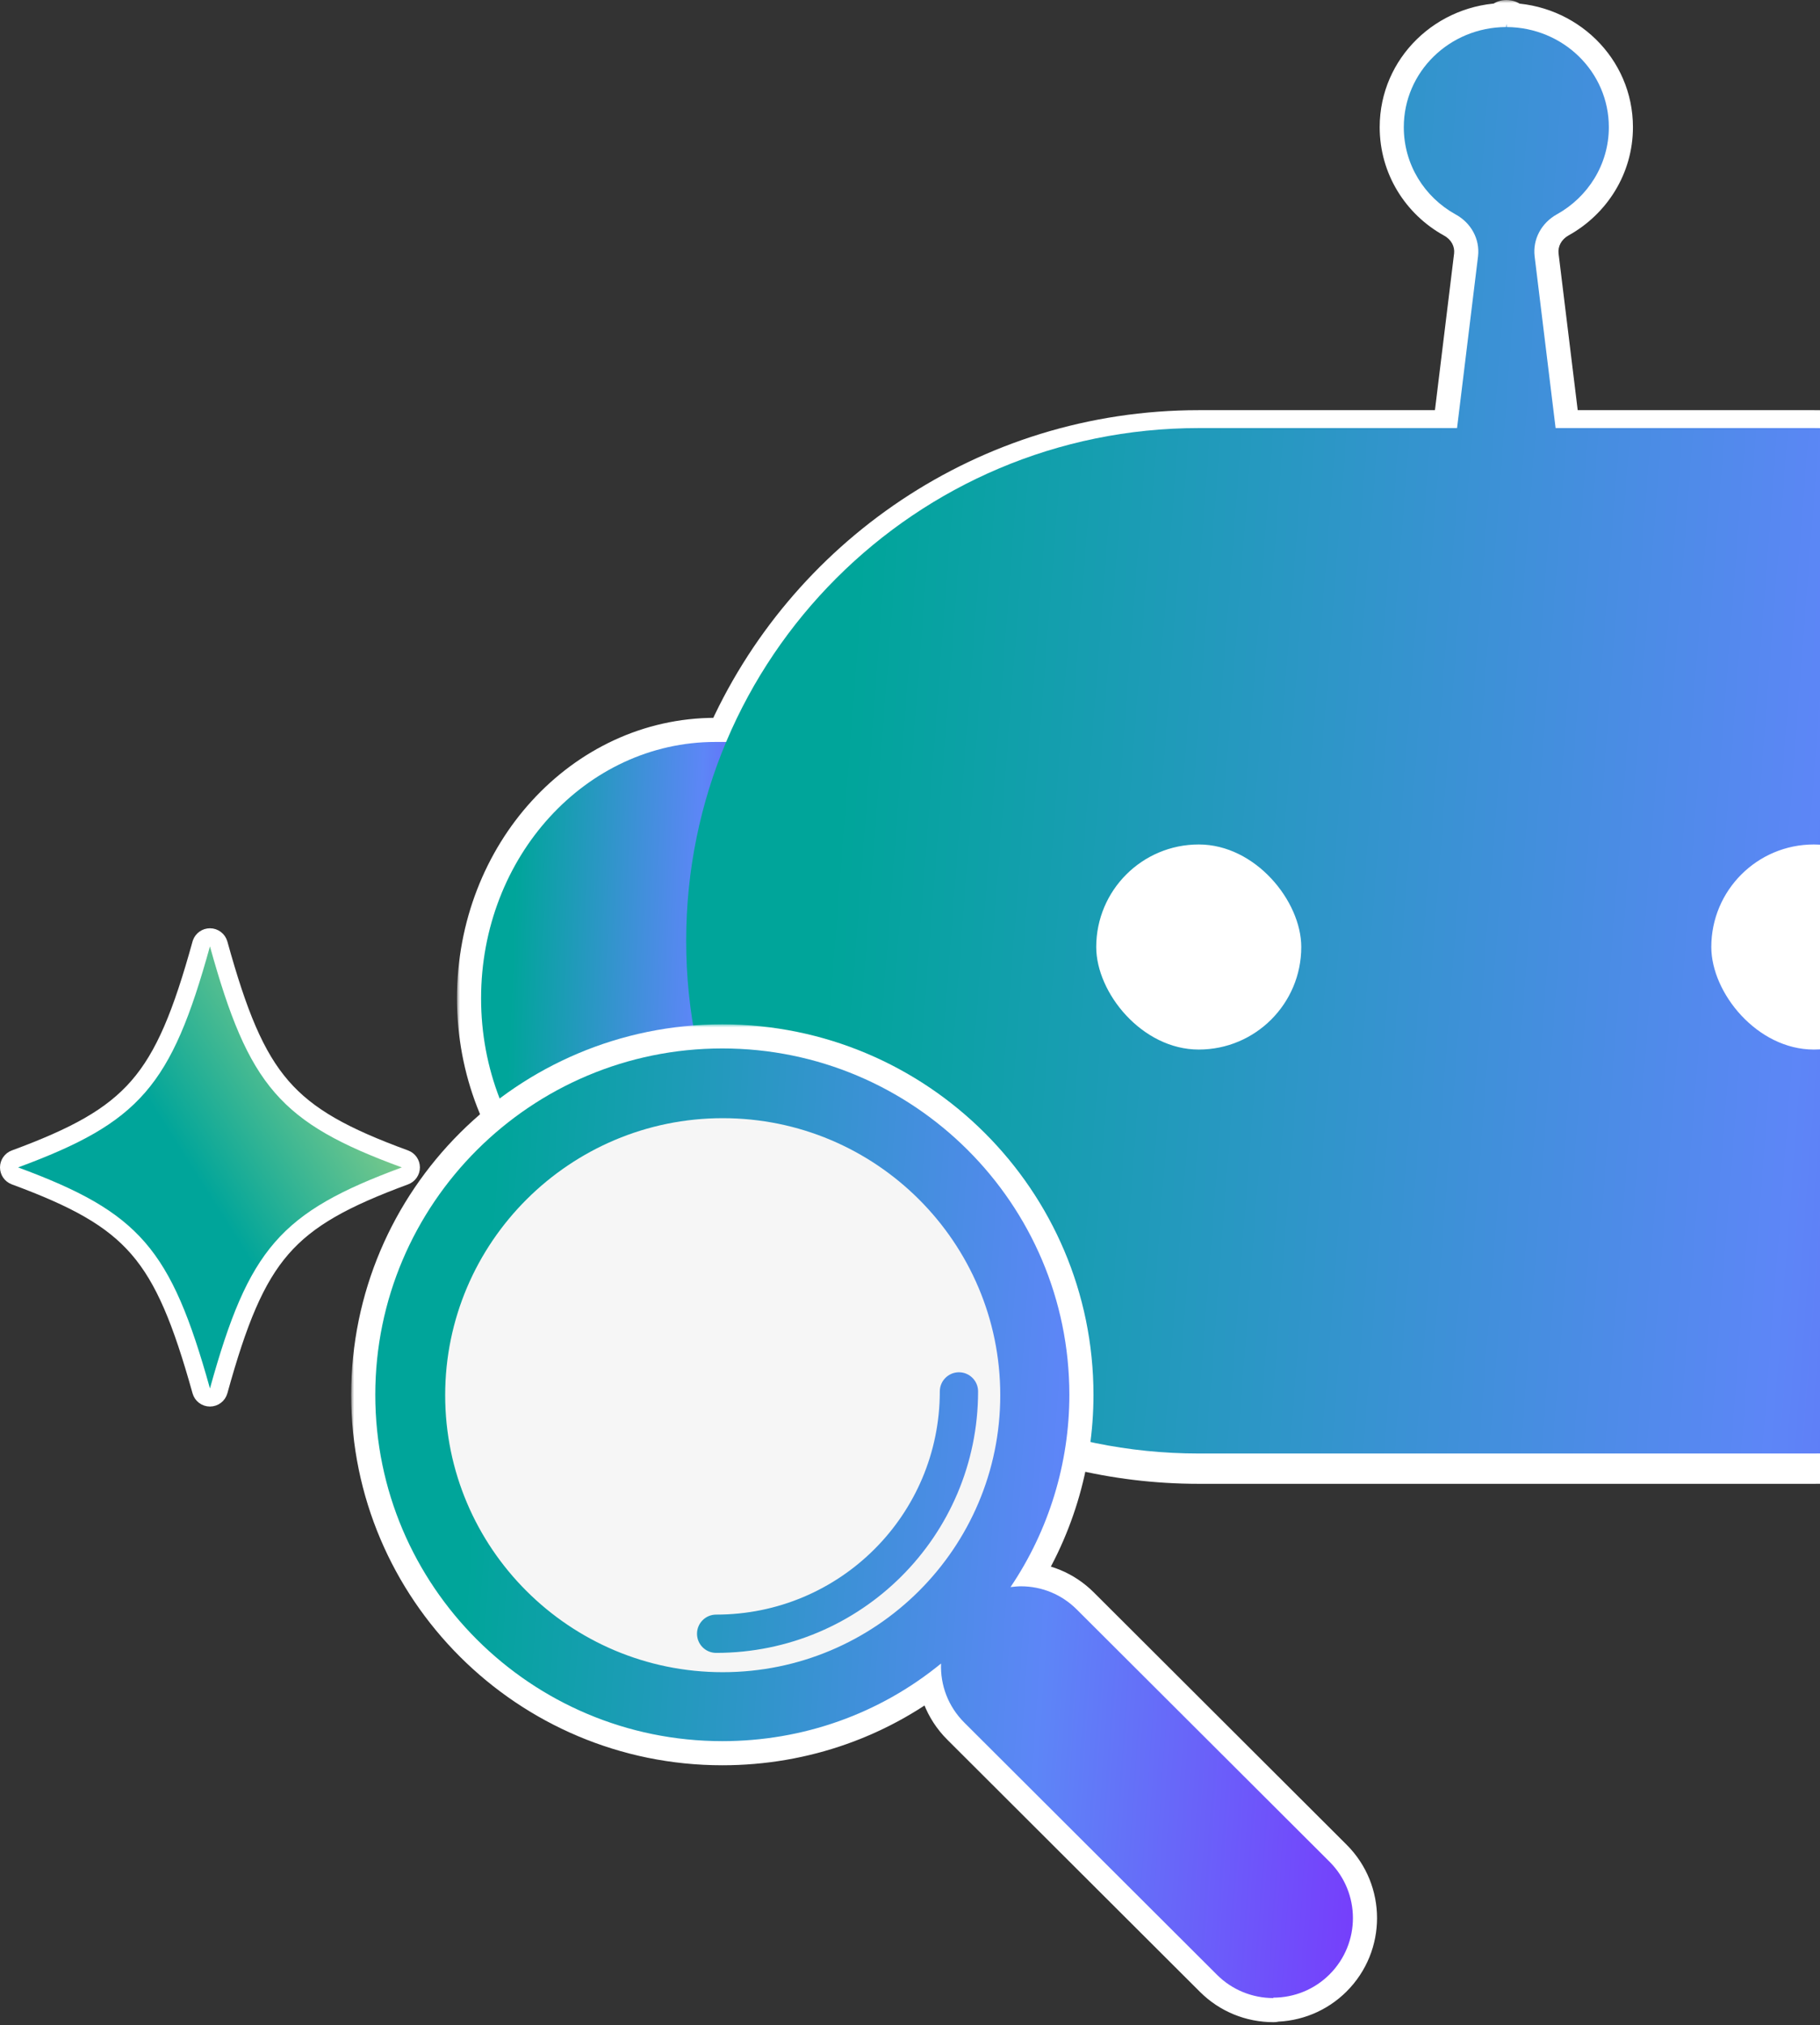
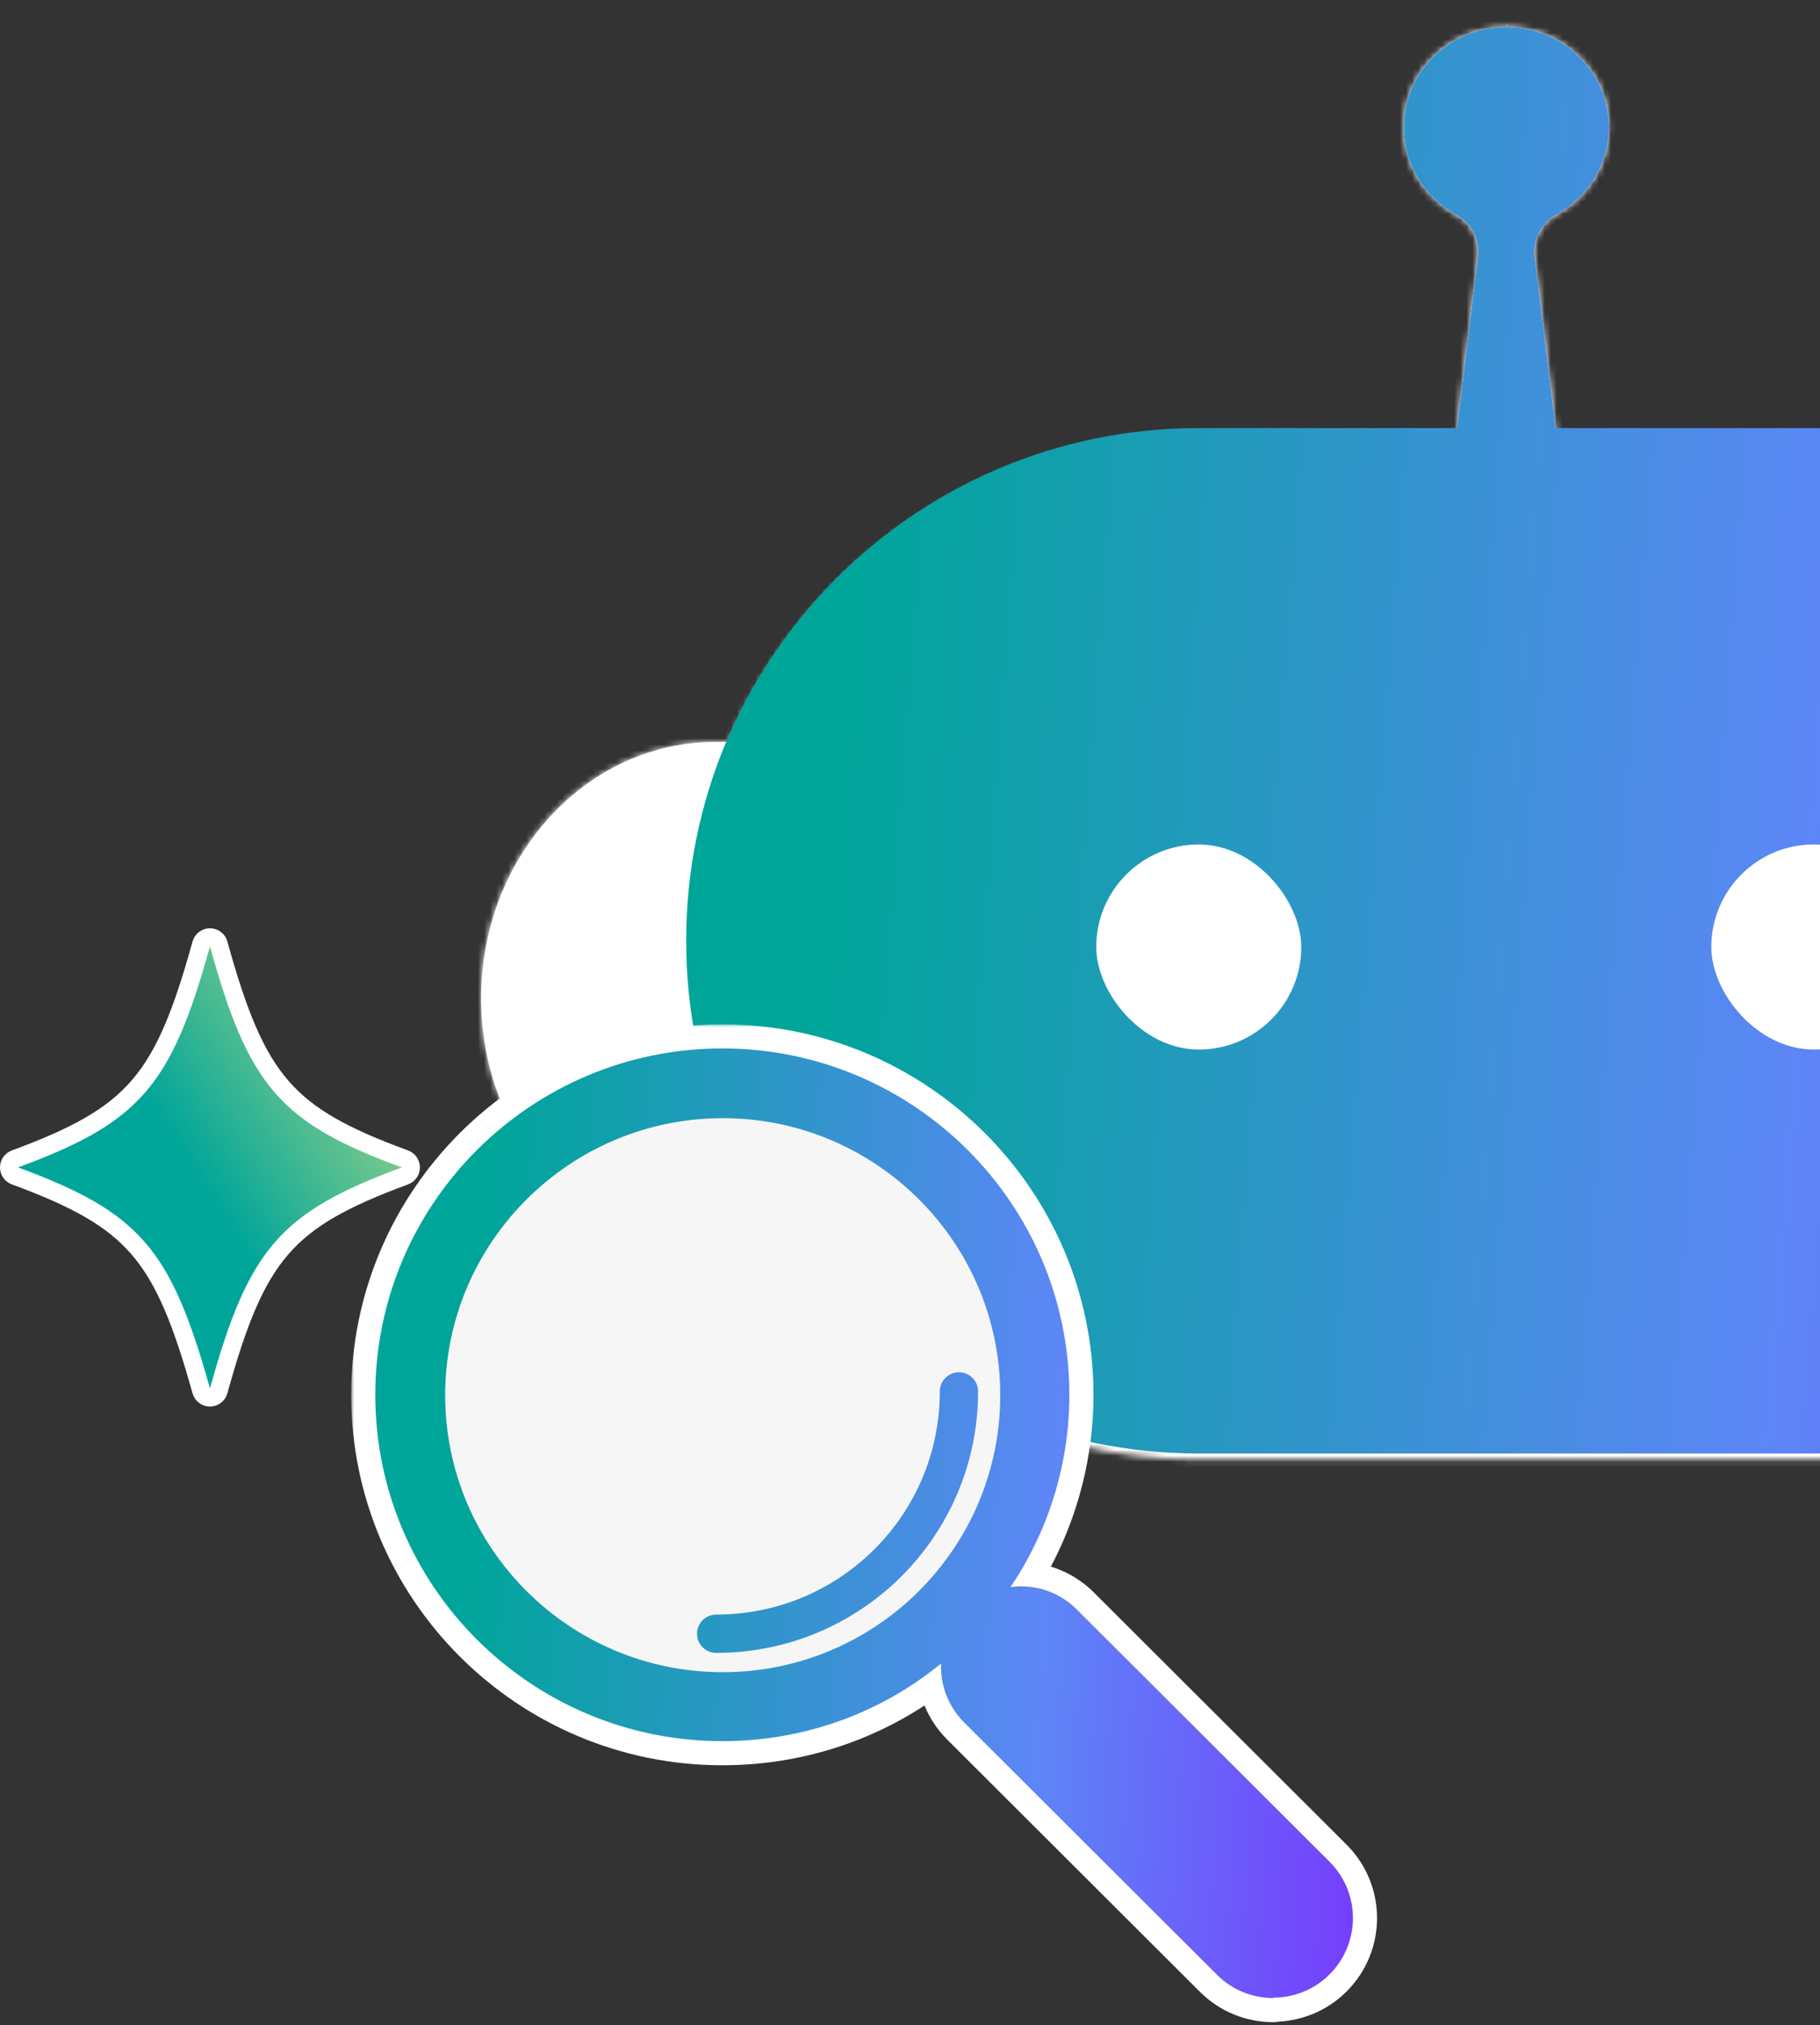
<svg xmlns="http://www.w3.org/2000/svg" width="302" height="336" viewBox="0 0 302 336" fill="none">
  <rect x="0" y="0" width="302" height="336" fill="#333333" stroke="none" />
  <mask id="path-1-outside-1_2546_71721" maskUnits="userSpaceOnUse" x="75.828" y="0" width="349" height="247" fill="black">
-     <rect fill="white" x="75.828" width="349" height="247" />
    <path d="M250.006 4.487L250.061 4.014L250.071 4.108L250.02 4.487C259.402 4.548 266.961 11.935 266.961 21.098C266.961 27.302 263.483 32.696 258.345 35.554C255.805 36.958 254.313 39.654 254.645 42.512L258.254 72.046H300.982C335.864 72.046 365.842 93.043 378.966 123.087H381.192C391.929 123.087 401.647 127.853 408.683 135.554C415.704 143.238 420.064 153.872 420.063 165.623C420.063 189.108 402.666 208.146 381.192 208.146H369.031C353.512 228.803 328.808 242.165 300.983 242.165H198.919C171.089 242.165 146.38 228.799 130.862 208.136V208.146H118.698C97.224 208.146 79.828 189.108 79.828 165.623C79.828 153.872 84.183 143.238 91.207 135.554C98.241 127.854 107.957 123.087 118.698 123.087H120.934C134.059 93.043 164.037 72.046 198.919 72.046H241.647L245.257 42.512C245.587 39.654 244.097 36.958 241.5 35.554C236.363 32.696 232.938 27.302 232.938 21.097C232.938 11.929 240.505 4.539 249.896 4.486L249.95 4L250.006 4.487Z" />
  </mask>
-   <path d="M250.006 4.487L250.061 4.014L250.071 4.108L250.02 4.487C259.402 4.548 266.961 11.935 266.961 21.098C266.961 27.302 263.483 32.696 258.345 35.554C255.805 36.958 254.313 39.654 254.645 42.512L258.254 72.046H300.982C335.864 72.046 365.842 93.043 378.966 123.087H381.192C391.929 123.087 401.647 127.853 408.683 135.554C415.704 143.238 420.064 153.872 420.063 165.623C420.063 189.108 402.666 208.146 381.192 208.146H369.031C353.512 228.803 328.808 242.165 300.983 242.165H198.919C171.089 242.165 146.38 228.799 130.862 208.136V208.146H118.698C97.224 208.146 79.828 189.108 79.828 165.623C79.828 153.872 84.183 143.238 91.207 135.554C98.241 127.854 107.957 123.087 118.698 123.087H120.934C134.059 93.043 164.037 72.046 198.919 72.046H241.647L245.257 42.512C245.587 39.654 244.097 36.958 241.5 35.554C236.363 32.696 232.938 27.302 232.938 21.097C232.938 11.929 240.505 4.539 249.896 4.486L249.95 4L250.006 4.487Z" fill="white" />
+   <path d="M250.006 4.487L250.061 4.014L250.071 4.108L250.02 4.487C259.402 4.548 266.961 11.935 266.961 21.098C266.961 27.302 263.483 32.696 258.345 35.554C255.805 36.958 254.313 39.654 254.645 42.512L258.254 72.046H300.982C335.864 72.046 365.842 93.043 378.966 123.087H381.192C391.929 123.087 401.647 127.853 408.683 135.554C415.704 143.238 420.064 153.872 420.063 165.623C420.063 189.108 402.666 208.146 381.192 208.146H369.031H198.919C171.089 242.165 146.38 228.799 130.862 208.136V208.146H118.698C97.224 208.146 79.828 189.108 79.828 165.623C79.828 153.872 84.183 143.238 91.207 135.554C98.241 127.854 107.957 123.087 118.698 123.087H120.934C134.059 93.043 164.037 72.046 198.919 72.046H241.647L245.257 42.512C245.587 39.654 244.097 36.958 241.5 35.554C236.363 32.696 232.938 27.302 232.938 21.097C232.938 11.929 240.505 4.539 249.896 4.486L249.95 4L250.006 4.487Z" fill="white" />
  <path d="M250.006 4.487L246.033 4.949C246.267 6.967 247.977 8.488 250.008 8.487C252.039 8.487 253.747 6.964 253.98 4.946L250.006 4.487ZM250.061 4.014L254.04 3.603C253.831 1.573 252.126 0.026 250.085 0.014C248.044 0.001 246.321 1.527 246.087 3.555L250.061 4.014ZM250.071 4.108L254.035 4.64C254.077 4.328 254.082 4.012 254.05 3.698L250.071 4.108ZM250.02 4.487L246.055 3.956C245.903 5.095 246.247 6.244 247.001 7.111C247.755 7.979 248.845 8.48 249.994 8.487L250.02 4.487ZM266.961 21.098L270.961 21.098V21.098H266.961ZM258.345 35.554L260.28 39.055L260.289 39.049L258.345 35.554ZM254.645 42.512L250.672 42.974C250.673 42.981 250.673 42.989 250.674 42.997L254.645 42.512ZM258.254 72.046L254.284 72.531C254.529 74.538 256.233 76.046 258.254 76.046V72.046ZM300.982 72.046L300.982 68.046H300.982V72.046ZM378.966 123.087L375.301 124.688C375.937 126.145 377.376 127.087 378.966 127.087V123.087ZM408.683 135.554L411.636 132.855L411.636 132.855L408.683 135.554ZM420.063 165.623L416.063 165.623V165.623H420.063ZM369.031 208.146V204.146C367.773 204.146 366.588 204.738 365.833 205.744L369.031 208.146ZM300.983 242.165V246.165H300.983L300.983 242.165ZM130.862 208.136L134.06 205.734C133.026 204.357 131.228 203.797 129.596 204.341C127.963 204.886 126.862 206.415 126.862 208.136H130.862ZM130.862 208.146V212.146C133.071 212.146 134.862 210.356 134.862 208.146H130.862ZM118.698 208.146L118.698 212.146H118.698V208.146ZM79.828 165.623L75.828 165.623V165.623H79.828ZM91.207 135.554L94.16 138.253L94.161 138.251L91.207 135.554ZM118.698 123.087V119.087H118.698L118.698 123.087ZM120.934 123.087V127.087C122.524 127.087 123.963 126.145 124.599 124.688L120.934 123.087ZM241.647 72.046V76.046C243.668 76.046 245.372 74.538 245.617 72.531L241.647 72.046ZM245.257 42.512L249.228 42.997C249.229 42.988 249.23 42.979 249.231 42.97L245.257 42.512ZM241.5 35.554L239.556 39.049C239.57 39.057 239.584 39.065 239.598 39.072L241.5 35.554ZM232.938 21.097L228.938 21.097V21.097H232.938ZM249.896 4.486L249.918 8.486C251.949 8.475 253.649 6.944 253.872 4.925L249.896 4.486ZM249.95 4L253.923 3.538C253.688 1.517 251.973 -0.006 249.938 1.64509e-05C247.903 0.006 246.197 1.538 245.974 3.561L249.95 4ZM250.006 4.487L253.98 4.946L254.035 4.472L250.061 4.014L246.087 3.555L246.033 4.029L250.006 4.487ZM250.061 4.014L246.082 4.424L246.092 4.519L250.071 4.108L254.05 3.698L254.04 3.603L250.061 4.014ZM250.071 4.108L246.106 3.577L246.055 3.956L250.02 4.487L253.984 5.019L254.035 4.64L250.071 4.108ZM250.02 4.487L249.994 8.487C257.28 8.535 262.961 14.236 262.961 21.098H266.961H270.961C270.961 9.635 261.524 0.562 250.046 0.487L250.02 4.487ZM266.961 21.098L262.961 21.098C262.961 25.755 260.355 29.859 256.401 32.058L258.345 35.554L260.289 39.049C266.61 35.534 270.961 28.849 270.961 21.098L266.961 21.098ZM258.345 35.554L256.41 32.053C252.554 34.184 250.139 38.389 250.672 42.974L254.645 42.512L258.618 42.05C258.487 40.92 259.056 39.731 260.28 39.055L258.345 35.554ZM254.645 42.512L250.674 42.997L254.284 72.531L258.254 72.046L262.225 71.561L258.615 42.026L254.645 42.512ZM258.254 72.046V76.046H300.982V72.046V68.046H258.254V72.046ZM300.982 72.046L300.982 76.046C334.217 76.046 362.79 96.049 375.301 124.688L378.966 123.087L382.632 121.486C368.893 90.037 337.51 68.046 300.982 68.046L300.982 72.046ZM378.966 123.087V127.087H381.192V123.087V119.087H378.966V123.087ZM381.192 123.087V127.087C390.7 127.087 399.377 131.3 405.73 138.252L408.683 135.554L411.636 132.855C403.916 124.407 393.158 119.087 381.192 119.087V123.087ZM408.683 135.554L405.73 138.252C412.073 145.194 416.064 154.864 416.063 165.623L420.063 165.623L424.063 165.623C424.064 152.88 419.335 141.282 411.636 132.855L408.683 135.554ZM420.063 165.623H416.063C416.063 187.245 400.126 204.146 381.192 204.146V208.146V212.146C405.206 212.146 424.063 190.971 424.063 165.623H420.063ZM381.192 208.146V204.146H369.031V208.146V212.146H381.192V208.146ZM369.031 208.146L365.833 205.744C351.037 225.438 327.497 238.165 300.983 238.165L300.983 242.165L300.983 246.165C330.119 246.165 355.987 232.168 372.229 210.549L369.031 208.146ZM300.983 242.165V238.165H198.919V242.165V246.165H300.983V242.165ZM198.919 242.165V238.165C172.4 238.165 148.856 225.434 134.06 205.734L130.862 208.136L127.663 210.538C143.905 232.163 169.777 246.165 198.919 246.165V242.165ZM130.862 208.136H126.862V208.146H130.862H134.862V208.136H130.862ZM130.862 208.146V204.146H118.698V208.146V212.146H130.862V208.146ZM118.698 208.146L118.698 204.146C99.764 204.146 83.828 187.245 83.828 165.623H79.828H75.828C75.828 190.971 94.684 212.146 118.698 212.146L118.698 208.146ZM79.828 165.623L83.828 165.623C83.828 154.863 87.815 145.194 94.16 138.253L91.207 135.554L88.255 132.855C80.551 141.282 75.828 152.881 75.828 165.623L79.828 165.623ZM91.207 135.554L94.161 138.251C100.51 131.3 109.186 127.087 118.698 127.087L118.698 123.087L118.698 119.087C106.728 119.087 95.971 124.407 88.254 132.856L91.207 135.554ZM118.698 123.087V127.087H120.934V123.087V119.087H118.698V123.087ZM120.934 123.087L124.599 124.688C137.111 96.049 165.684 76.046 198.919 76.046V72.046V68.046C162.391 68.046 131.007 90.037 117.268 121.486L120.934 123.087ZM198.919 72.046V76.046H241.647V72.046V68.046H198.919V72.046ZM241.647 72.046L245.617 72.531L249.228 42.997L245.257 42.512L241.287 42.026L237.676 71.561L241.647 72.046ZM245.257 42.512L249.231 42.97C249.76 38.378 247.338 34.162 243.402 32.035L241.5 35.554L239.598 39.072C240.857 39.753 241.413 40.931 241.284 42.054L245.257 42.512ZM241.5 35.554L243.445 32.058C239.512 29.871 236.938 25.779 236.938 21.097H232.938H228.938C228.938 28.825 233.213 35.522 239.556 39.049L241.5 35.554ZM232.938 21.097L236.938 21.097C236.938 14.231 242.625 8.527 249.918 8.486L249.896 4.486L249.873 0.486C238.386 0.551 228.938 9.627 228.938 21.097L232.938 21.097ZM249.896 4.486L253.872 4.925L253.925 4.439L249.95 4L245.974 3.561L245.92 4.047L249.896 4.486ZM249.95 4L245.976 4.462L246.033 4.949L250.006 4.487L253.979 4.025L253.923 3.538L249.95 4Z" fill="white" mask="url(#path-1-outside-1_2546_71721)" />
-   <path d="M91.207 135.556C84.183 143.24 79.828 153.874 79.828 165.625C79.828 189.11 97.224 208.149 118.698 208.149H130.862V123.089H118.698C107.958 123.089 98.24 127.855 91.207 135.556Z" fill="url(#paint0_linear_2546_71721)" />
  <path d="M250.007 4.487L250.06 4.014L250.071 4.108L250.019 4.487C259.402 4.548 266.961 11.935 266.961 21.098C266.961 27.302 263.483 32.696 258.346 35.554C255.805 36.958 254.313 39.655 254.645 42.513L258.128 71.016H300.981C347.958 71.016 386.042 109.098 386.042 156.075C386.042 203.052 347.958 241.135 300.981 241.135H198.919C151.942 241.135 113.859 203.052 113.859 156.075C113.859 109.098 151.942 71.016 198.919 71.016H241.773L245.258 42.513C245.587 39.655 244.098 36.958 241.501 35.554C236.363 32.696 232.938 27.302 232.938 21.097C232.939 11.929 240.506 4.539 249.896 4.486L249.95 4L250.007 4.487Z" fill="url(#paint1_linear_2546_71721)" />
  <rect x="181.902" y="140.096" width="34.023" height="34.024" rx="17.011" fill="white" />
  <rect x="283.963" y="140.096" width="34.023" height="34.024" rx="17.011" fill="white" />
  <mask id="path-7-outside-2_2546_71721" maskUnits="userSpaceOnUse" x="58.274" y="169.936" width="171" height="166" fill="black">
    <rect fill="white" x="58.274" y="169.936" width="171" height="166" />
    <path d="M119.859 173.936C151.632 173.936 177.444 199.692 177.444 231.396C177.444 242.77 174.037 253.883 167.682 263.296C168.272 263.231 168.862 263.167 169.386 263.167C172.924 263.167 176.199 264.539 178.688 267.023L220.616 308.86C225.791 314.024 225.791 322.391 220.616 327.555C218.126 330.039 214.785 331.412 211.248 331.412L211.313 331.477C207.776 331.477 204.434 330.105 201.945 327.621L160.017 285.784C157.332 283.104 156.022 279.573 156.153 275.978C145.933 284.345 133.223 288.856 119.859 288.856C88.086 288.856 62.274 263.1 62.274 231.396C62.274 199.692 88.086 173.936 119.859 173.936Z" />
  </mask>
  <path d="M119.859 173.936C151.632 173.936 177.444 199.692 177.444 231.396C177.444 242.77 174.037 253.883 167.682 263.296C168.272 263.231 168.862 263.167 169.386 263.167C172.924 263.167 176.199 264.539 178.688 267.023L220.616 308.86C225.791 314.024 225.791 322.391 220.616 327.555C218.126 330.039 214.785 331.412 211.248 331.412L211.313 331.477C207.776 331.477 204.434 330.105 201.945 327.621L160.017 285.784C157.332 283.104 156.022 279.573 156.153 275.978C145.933 284.345 133.223 288.856 119.859 288.856C88.086 288.856 62.274 263.1 62.274 231.396C62.274 199.692 88.086 173.936 119.859 173.936Z" fill="white" />
  <path d="M119.859 173.936V169.936H119.859L119.859 173.936ZM177.444 231.396H181.444V231.396L177.444 231.396ZM167.682 263.296L164.367 261.058C163.495 262.35 163.453 264.032 164.259 265.366C165.066 266.7 166.574 267.444 168.123 267.272L167.682 263.296ZM169.386 263.167L169.387 259.167H169.386V263.167ZM178.688 267.023L181.514 264.191L181.514 264.191L178.688 267.023ZM220.616 308.86L223.441 306.028L223.441 306.028L220.616 308.86ZM220.616 327.555L223.441 330.387L223.441 330.387L220.616 327.555ZM211.248 331.412V327.412C209.63 327.412 208.171 328.386 207.552 329.881C206.933 331.376 207.275 333.096 208.419 334.24L211.248 331.412ZM211.313 331.477L211.313 335.477C212.931 335.477 214.39 334.503 215.009 333.008C215.628 331.513 215.286 329.793 214.142 328.649L211.313 331.477ZM201.945 327.621L199.12 330.452L201.945 327.621ZM160.017 285.784L157.192 288.615L157.192 288.615L160.017 285.784ZM156.153 275.978L160.15 276.124C160.208 274.553 159.339 273.094 157.931 272.395C156.523 271.696 154.836 271.887 153.619 272.883L156.153 275.978ZM119.859 288.856L119.859 292.856H119.859V288.856ZM62.274 231.396L58.274 231.396V231.396H62.274ZM119.859 173.936V177.936C149.431 177.936 173.444 201.909 173.444 231.396L177.444 231.396L181.444 231.396C181.444 197.475 153.833 169.936 119.859 169.936V173.936ZM177.444 231.396H173.444C173.444 241.972 170.276 252.305 164.367 261.058L167.682 263.296L170.998 265.534C177.798 255.461 181.444 243.569 181.444 231.396H177.444ZM167.682 263.296L168.123 267.272C168.763 267.201 169.125 267.167 169.386 267.167V263.167V259.167C168.6 259.167 167.781 259.261 167.242 259.321L167.682 263.296ZM169.386 263.167L169.386 267.167C171.854 267.167 174.116 268.111 175.863 269.854L178.688 267.023L181.514 264.191C178.282 260.967 173.994 259.167 169.387 259.167L169.386 263.167ZM178.688 267.023L175.863 269.854L217.791 311.691L220.616 308.86L223.441 306.028L181.514 264.191L178.688 267.023ZM220.616 308.86L217.791 311.691C221.4 315.293 221.4 321.122 217.791 324.724L220.616 327.555L223.441 330.387C230.183 323.66 230.183 312.755 223.441 306.028L220.616 308.86ZM220.616 327.555L217.791 324.724C216.059 326.452 213.737 327.412 211.248 327.412V331.412V335.412C215.834 335.412 220.194 333.626 223.441 330.387L220.616 327.555ZM211.248 331.412L208.419 334.24L208.485 334.305L211.313 331.477L214.142 328.649L214.076 328.583L211.248 331.412ZM211.313 331.477L211.313 327.477C208.824 327.477 206.502 326.517 204.77 324.789L201.945 327.621L199.12 330.452C202.367 333.692 206.727 335.477 211.313 335.477L211.313 331.477ZM201.945 327.621L204.77 324.789L162.843 282.952L160.017 285.784L157.192 288.615L199.12 330.452L201.945 327.621ZM160.017 285.784L162.843 282.952C160.965 281.078 160.059 278.636 160.15 276.124L156.153 275.978L152.156 275.832C151.985 280.511 153.698 285.129 157.192 288.615L160.017 285.784ZM156.153 275.978L153.619 272.883C144.123 280.658 132.311 284.856 119.859 284.856V288.856V292.856C134.136 292.856 147.743 288.033 158.687 279.073L156.153 275.978ZM119.859 288.856L119.859 284.856C90.287 284.856 66.274 260.883 66.274 231.396H62.274H58.274C58.274 265.318 85.885 292.856 119.859 292.856L119.859 288.856ZM62.274 231.396L66.274 231.396C66.274 201.909 90.287 177.936 119.859 177.936L119.859 173.936L119.859 169.936C85.885 169.936 58.274 197.475 58.274 231.396L62.274 231.396Z" fill="white" mask="url(#path-7-outside-2_2546_71721)" />
  <path d="M119.924 283.101C148.543 283.101 171.743 259.951 171.743 231.394C171.743 202.837 148.543 179.687 119.924 179.687C91.304 179.687 68.104 202.837 68.104 231.394C68.104 259.951 91.304 283.101 119.924 283.101Z" fill="#F6F6F6" />
  <path d="M119.858 173.935C151.631 173.935 177.443 199.69 177.443 231.395C177.443 242.769 174.036 253.882 167.681 263.295C168.271 263.23 168.86 263.164 169.384 263.164C172.922 263.164 176.198 264.537 178.687 267.021L220.615 308.857C225.79 314.022 225.79 322.39 220.615 327.554C218.126 330.038 214.784 331.41 211.247 331.41L211.312 331.476C207.775 331.476 204.433 330.103 201.944 327.619L160.016 285.782C157.33 283.102 156.02 279.572 156.151 275.977C145.931 284.344 133.222 288.854 119.858 288.854C88.085 288.854 62.273 263.099 62.273 231.395C62.273 199.69 88.085 173.935 119.858 173.935ZM119.924 185.505C94.57 185.505 73.869 206.097 73.869 231.46C73.869 256.823 94.505 277.415 119.924 277.415C145.342 277.415 165.978 256.823 165.978 231.46C165.978 206.097 145.342 185.505 119.924 185.505ZM159.122 227.659C160.875 227.659 162.298 229.081 162.298 230.835C162.297 254.821 142.854 274.212 118.833 274.212C117.079 274.212 115.658 272.791 115.658 271.037C115.658 269.283 117.079 267.861 118.833 267.861C139.359 267.861 155.947 251.3 155.947 230.835C155.947 229.082 157.369 227.66 159.122 227.659Z" fill="url(#paint2_linear_2546_71721)" />
  <path d="M34.839 155.5C35.513 155.5 36.104 155.95 36.284 156.6C39.489 168.183 42.335 175.216 46.732 180.286C51.108 185.331 57.16 188.59 67.193 192.264C67.784 192.48 68.177 193.041 68.178 193.67C68.179 194.299 67.787 194.861 67.197 195.079C57.16 198.786 51.108 202.046 46.731 207.084C42.335 212.146 39.489 219.162 36.284 230.745C36.104 231.394 35.514 231.844 34.841 231.845C34.167 231.846 33.576 231.397 33.395 230.748C30.157 219.163 27.311 212.146 22.921 207.083C18.553 202.046 12.516 198.786 2.48 195.079C1.892 194.862 1.5 194.301 1.5 193.673C1.5 193.045 1.891 192.483 2.48 192.266C12.517 188.559 18.57 185.299 22.946 180.261C27.343 175.199 30.188 168.183 33.393 156.6L33.432 156.48C33.647 155.896 34.207 155.5 34.839 155.5Z" fill="url(#paint3_linear_2546_71721)" stroke="white" stroke-width="3" stroke-linejoin="round" />
  <defs>
    <linearGradient id="paint0_linear_2546_71721" x1="79.828" y1="123.089" x2="155.282" y2="126.099" gradientUnits="userSpaceOnUse">
      <stop offset="0.088" stop-color="#00A59A" />
      <stop offset="0.49" stop-color="#5D86F7" />
      <stop offset="0.889" stop-color="#8809FF" />
    </linearGradient>
    <linearGradient id="paint1_linear_2546_71721" x1="113.859" y1="4" x2="514.592" y2="34.581" gradientUnits="userSpaceOnUse">
      <stop offset="0.088" stop-color="#00A59A" />
      <stop offset="0.49" stop-color="#5D86F7" />
      <stop offset="0.889" stop-color="#8809FF" />
    </linearGradient>
    <linearGradient id="paint2_linear_2546_71721" x1="62.273" y1="173.935" x2="301.384" y2="190.305" gradientUnits="userSpaceOnUse">
      <stop offset="0.088" stop-color="#00A59A" />
      <stop offset="0.49" stop-color="#5D86F7" />
      <stop offset="0.889" stop-color="#8809FF" />
    </linearGradient>
    <linearGradient id="paint3_linear_2546_71721" x1="5.71" y1="220.888" x2="78.444" y2="174.754" gradientUnits="userSpaceOnUse">
      <stop offset="0.423" stop-color="#00A59A" />
      <stop offset="1" stop-color="#C7E082" />
    </linearGradient>
  </defs>
</svg>